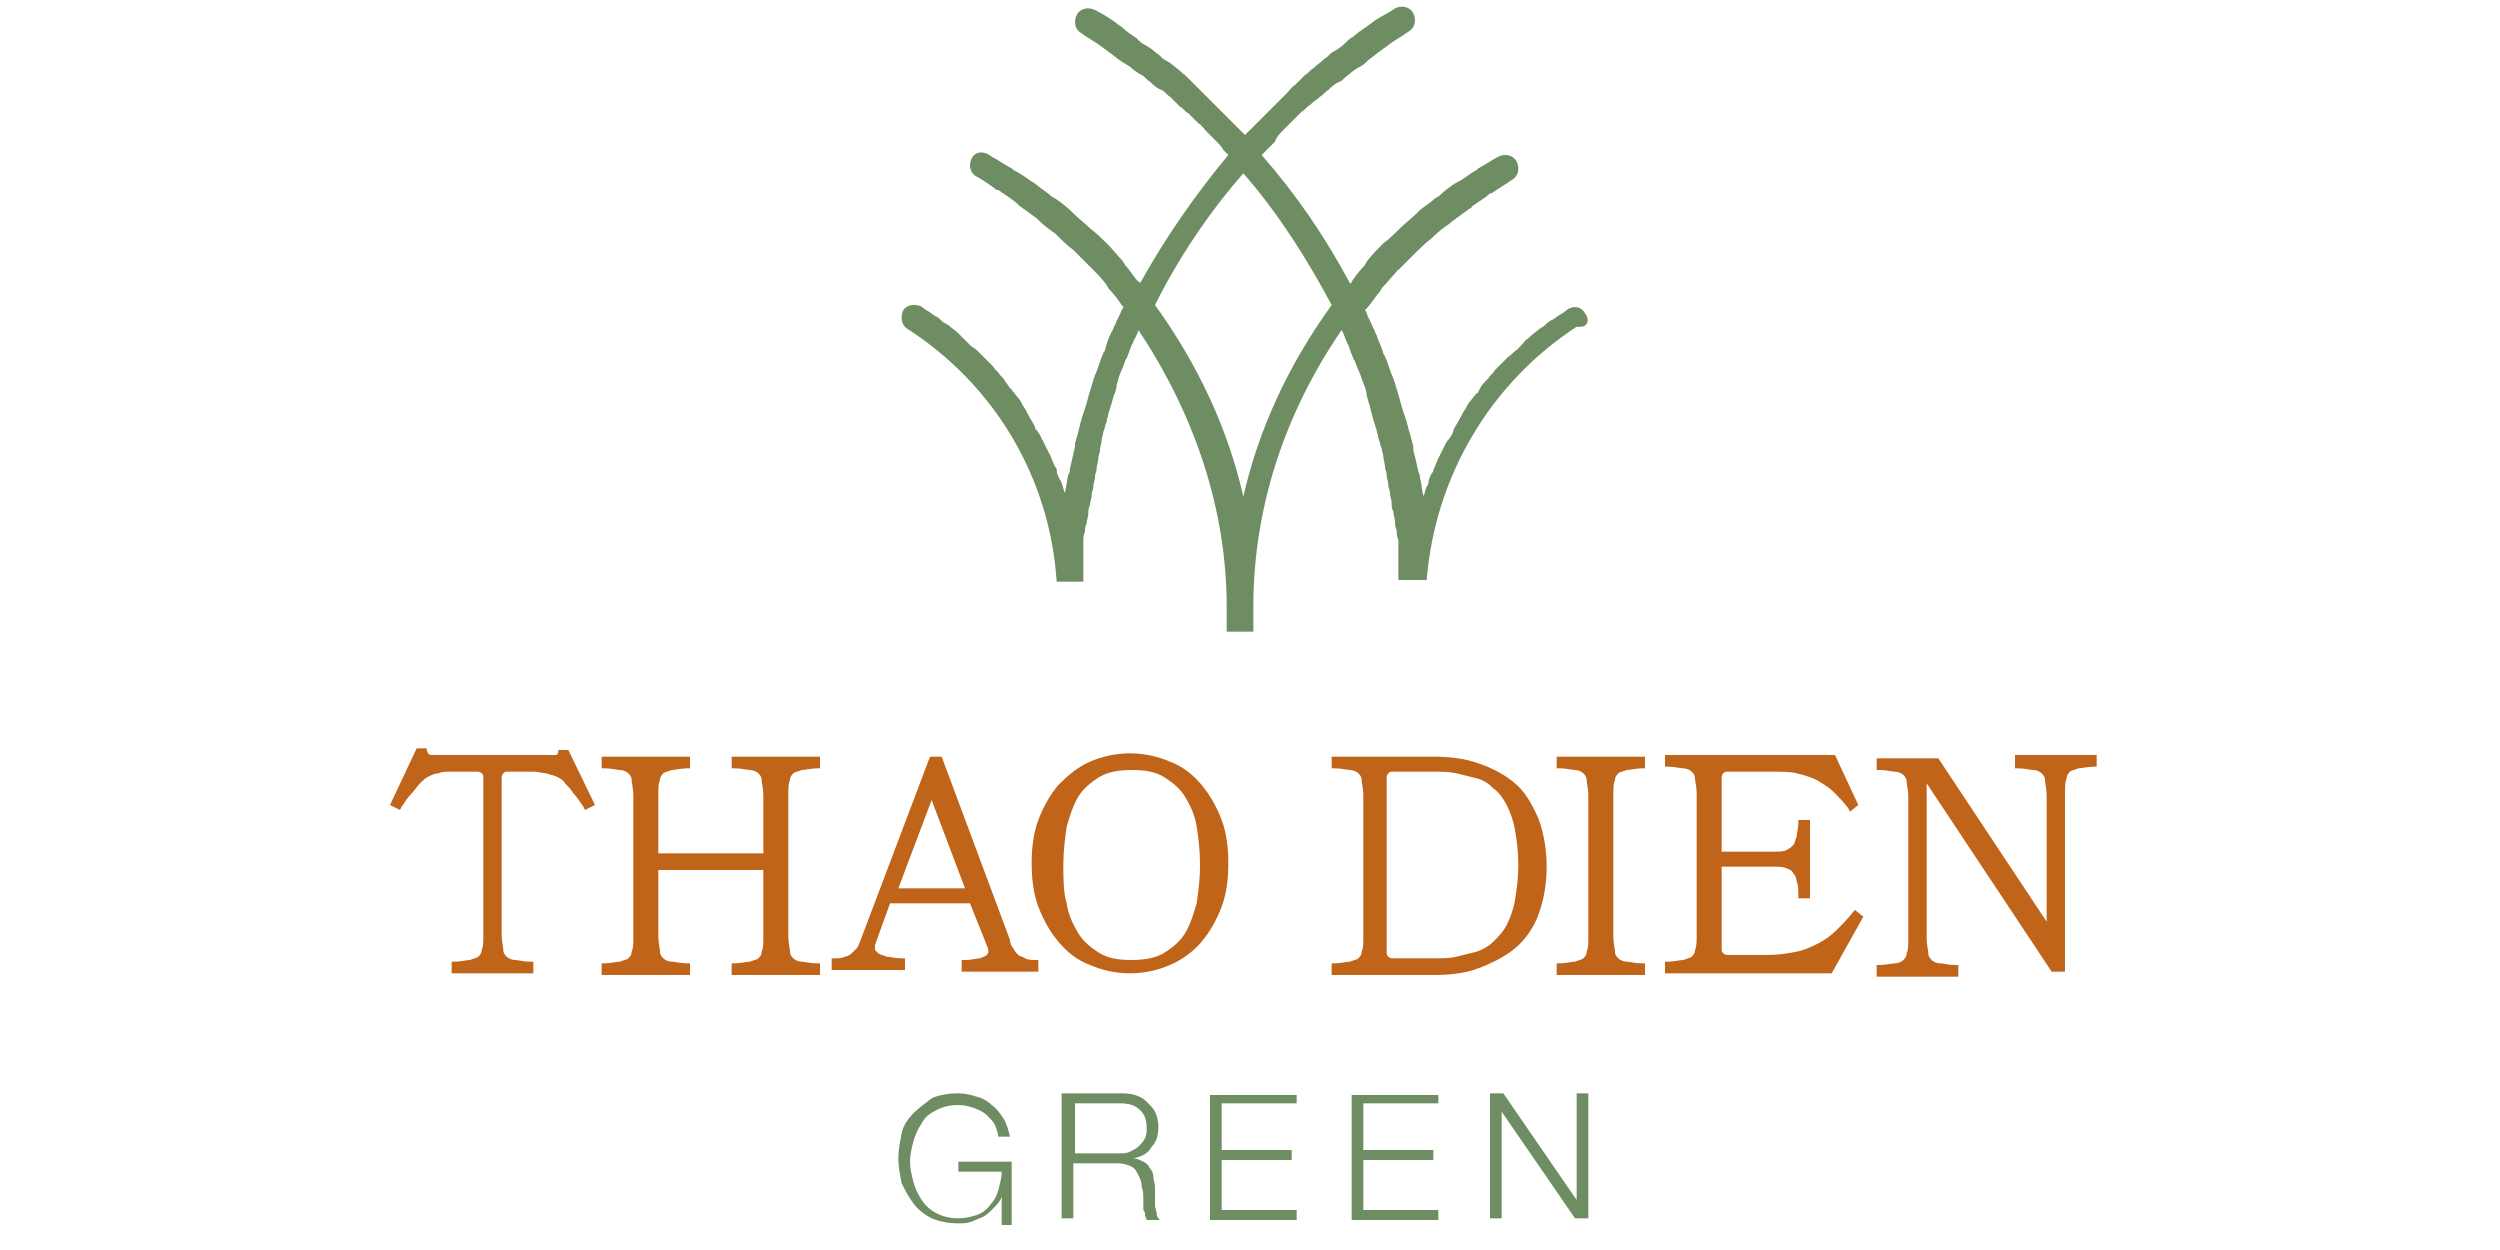
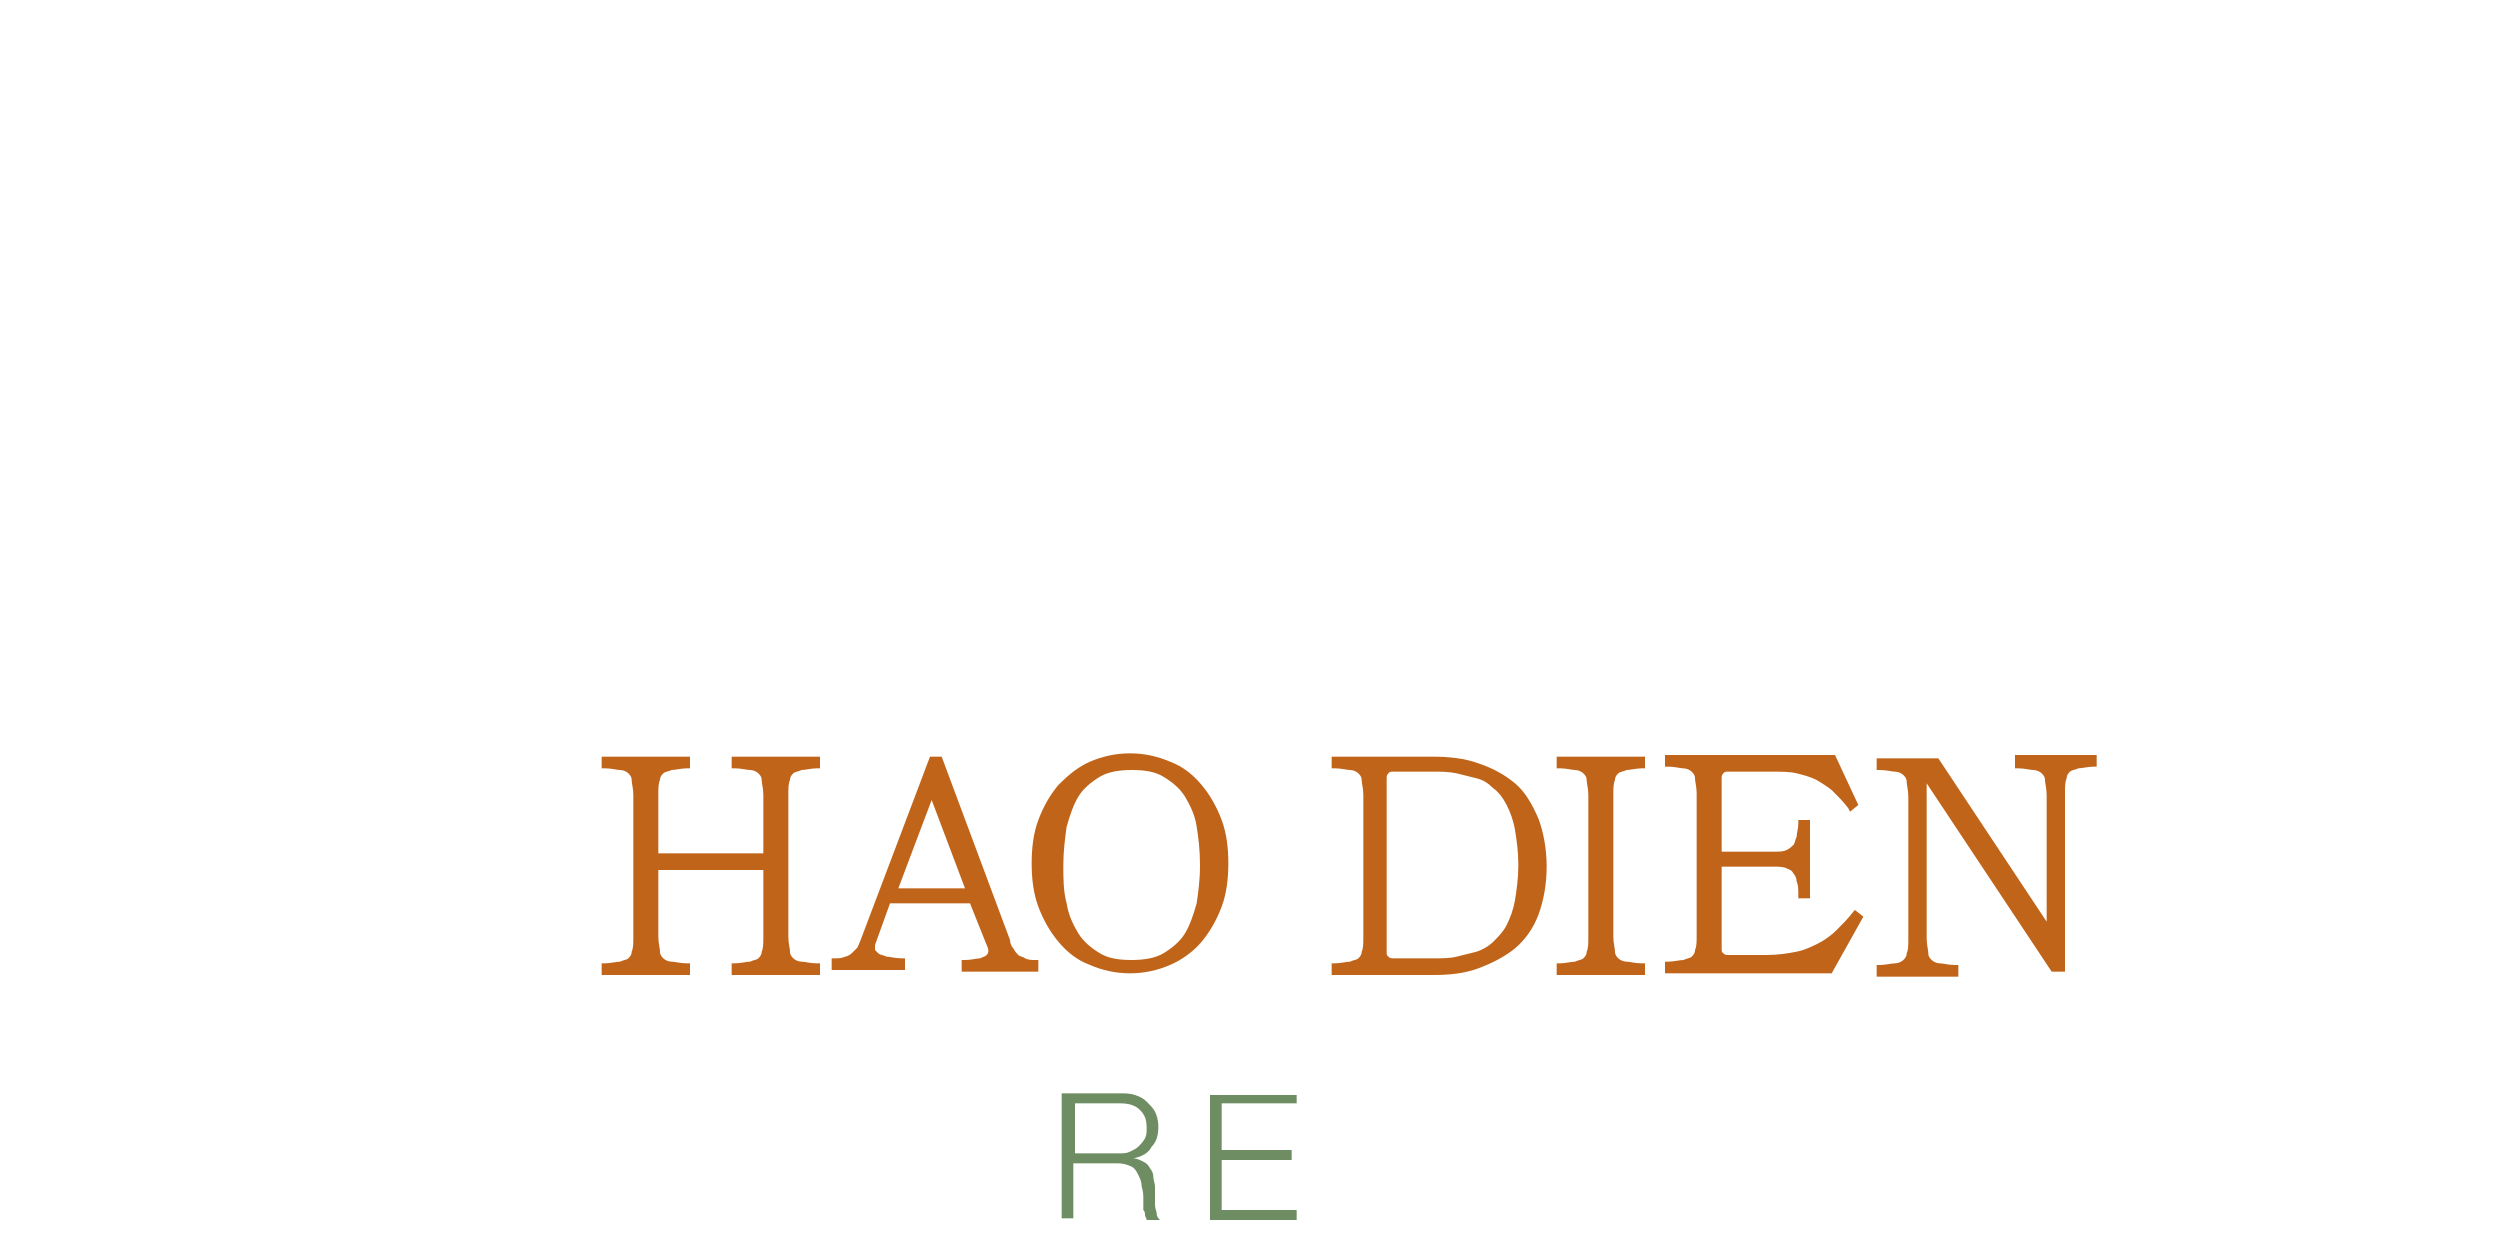
<svg xmlns="http://www.w3.org/2000/svg" version="1.1" id="ARTWORK" x="0px" y="0px" viewBox="0 0 150 75" style="enable-background:new 0 0 150 75;" xml:space="preserve">
  <style type="text/css">
	.st0{fill:#C0641A;}
	.st1{fill:#6F8D62;}
</style>
  <g>
    <g>
-       <path class="st0" d="M33.5,45l0,0.1c0,0.1-0.1,0.2-0.1,0.2c0,0-0.1,0-0.2,0h-7.3c-0.1,0-0.2,0-0.3-0.3l0-0.1h-0.6l-1.6,3.4    l0.6,0.3l0.1-0.2c0.2-0.3,0.4-0.6,0.6-0.8c0.2-0.2,0.3-0.4,0.5-0.6c0.2-0.2,0.3-0.3,0.5-0.4c0.2-0.1,0.4-0.2,0.6-0.2    c0.2-0.1,0.5-0.1,0.8-0.1c0.3,0,1,0,1.5,0c0.1,0,0.2,0,0.3,0.1c0.1,0.1,0.1,0.1,0.1,0.3v9.4c0,0.4,0,0.7-0.1,0.9    c0,0.2-0.1,0.3-0.2,0.4c-0.1,0.1-0.3,0.1-0.5,0.2c-0.2,0-0.6,0.1-0.9,0.1l-0.2,0v0.7H32v-0.7l-0.2,0c-0.4,0-0.7-0.1-0.9-0.1    c-0.2,0-0.4-0.1-0.5-0.2c-0.1-0.1-0.2-0.2-0.2-0.4c0-0.2-0.1-0.5-0.1-0.9v-9.4c0-0.1,0-0.2,0.1-0.3c0.1-0.1,0.1-0.1,0.3-0.1    c0.4,0,1.2,0,1.5,0c0.3,0,0.6,0.1,0.8,0.1c0.2,0.1,0.4,0.1,0.6,0.2c0.2,0.1,0.4,0.2,0.5,0.4c0.2,0.2,0.4,0.4,0.5,0.6    c0.2,0.2,0.4,0.5,0.6,0.8l0.1,0.2l0.6-0.3L34.1,45H33.5z" />
      <path class="st0" d="M43.9,46.1l0.2,0c0.4,0,0.7,0.1,0.9,0.1c0.2,0,0.4,0.1,0.5,0.2c0.1,0.1,0.2,0.2,0.2,0.4    c0,0.2,0.1,0.5,0.1,0.9v3.5h-6.3v-3.5c0-0.4,0-0.7,0.1-0.9c0-0.2,0.1-0.3,0.2-0.4c0.1-0.1,0.3-0.1,0.5-0.2c0.2,0,0.6-0.1,0.9-0.1    l0.2,0v-0.7h-5.3v0.7l0.2,0c0.4,0,0.7,0.1,0.9,0.1c0.2,0,0.4,0.1,0.5,0.2c0.1,0.1,0.2,0.2,0.2,0.4c0,0.2,0.1,0.5,0.1,0.9v8.5    c0,0.4,0,0.7-0.1,0.9c0,0.2-0.1,0.3-0.2,0.4c-0.1,0.1-0.3,0.1-0.5,0.2c-0.2,0-0.6,0.1-0.9,0.1l-0.2,0v0.7h5.3v-0.7l-0.2,0    c-0.4,0-0.7-0.1-0.9-0.1c-0.2,0-0.4-0.1-0.5-0.2c-0.1-0.1-0.2-0.2-0.2-0.4c0-0.2-0.1-0.5-0.1-0.9v-4h6.3v4c0,0.4,0,0.7-0.1,0.9    c0,0.2-0.1,0.3-0.2,0.4c-0.1,0.1-0.3,0.1-0.5,0.2c-0.2,0-0.6,0.1-0.9,0.1l-0.2,0v0.7h5.3v-0.7l-0.2,0c-0.4,0-0.7-0.1-0.9-0.1    c-0.2,0-0.4-0.1-0.5-0.2c-0.1-0.1-0.2-0.2-0.2-0.4c0-0.2-0.1-0.5-0.1-0.9v-8.5c0-0.4,0-0.7,0.1-0.9c0-0.2,0.1-0.3,0.2-0.4    c0.1-0.1,0.3-0.1,0.5-0.2c0.2,0,0.6-0.1,0.9-0.1l0.2,0v-0.7h-5.3V46.1z" />
      <path class="st0" d="M61.5,57.5c-0.1-0.1-0.3-0.1-0.4-0.2c-0.1-0.1-0.2-0.2-0.3-0.4c-0.1-0.1-0.2-0.3-0.2-0.5l-4.1-11h-0.7    l-4.2,11.1c-0.1,0.2-0.1,0.3-0.2,0.4c-0.1,0.1-0.2,0.2-0.3,0.3c-0.1,0.1-0.3,0.2-0.4,0.2c-0.2,0.1-0.4,0.1-0.6,0.1l-0.2,0v0.7h4.4    v-0.7l-0.2,0c-0.4,0-0.7-0.1-0.9-0.1c-0.2-0.1-0.4-0.1-0.5-0.2c-0.1-0.1-0.1-0.1-0.2-0.2c0-0.1,0-0.2,0-0.3l0.9-2.5h4.8l1,2.5    c0.1,0.2,0.1,0.3,0.1,0.4c0,0,0,0.1-0.1,0.2c-0.1,0.1-0.2,0.1-0.4,0.2c-0.2,0-0.5,0.1-0.9,0.1l-0.2,0v0.7h4.6v-0.7l-0.2,0    C61.9,57.6,61.7,57.6,61.5,57.5z M57.9,53.3h-4l2-5.3L57.9,53.3z" />
      <path class="st0" d="M72.1,47.1c-0.5-0.6-1.1-1.1-1.9-1.4c-0.7-0.3-1.5-0.5-2.4-0.5c-0.9,0-1.7,0.2-2.4,0.5    c-0.7,0.3-1.3,0.8-1.9,1.4c-0.5,0.6-0.9,1.3-1.2,2.1c-0.3,0.8-0.4,1.7-0.4,2.6c0,0.9,0.1,1.8,0.4,2.6c0.3,0.8,0.7,1.5,1.2,2.1    c0.5,0.6,1.1,1.1,1.9,1.4c0.7,0.3,1.5,0.5,2.4,0.5c0.9,0,1.7-0.2,2.4-0.5c0.7-0.3,1.4-0.8,1.9-1.4c0.5-0.6,0.9-1.3,1.2-2.1    c0.3-0.8,0.4-1.7,0.4-2.6c0-0.9-0.1-1.8-0.4-2.6C73,48.4,72.6,47.7,72.1,47.1z M72,51.9c0,0.9-0.1,1.6-0.2,2.3    c-0.2,0.7-0.4,1.3-0.7,1.8c-0.3,0.5-0.8,0.9-1.3,1.2c-0.5,0.3-1.2,0.4-1.9,0.4c-0.8,0-1.4-0.1-1.9-0.4c-0.5-0.3-1-0.7-1.3-1.2    c-0.3-0.5-0.6-1.1-0.7-1.8c-0.2-0.7-0.2-1.5-0.2-2.3c0-0.8,0.1-1.6,0.2-2.3c0.2-0.7,0.4-1.3,0.7-1.8c0.3-0.5,0.8-0.9,1.3-1.2    c0.5-0.3,1.2-0.4,1.9-0.4c0.8,0,1.4,0.1,1.9,0.4c0.5,0.3,1,0.7,1.3,1.2c0.3,0.5,0.6,1.1,0.7,1.8C71.9,50.2,72,51,72,51.9z" />
      <path class="st0" d="M90.9,47c-0.6-0.5-1.3-0.9-2.2-1.2c-0.8-0.3-1.8-0.4-2.7-0.4h-6.1v0.7l0.2,0c0.4,0,0.7,0.1,0.9,0.1    c0.2,0,0.4,0.1,0.5,0.2c0.1,0.1,0.2,0.2,0.2,0.4c0,0.2,0.1,0.5,0.1,0.9v8.5c0,0.4,0,0.7-0.1,0.9c0,0.2-0.1,0.3-0.2,0.4    c-0.1,0.1-0.3,0.1-0.5,0.2c-0.2,0-0.6,0.1-0.9,0.1l-0.2,0v0.7H86c1,0,1.9-0.1,2.7-0.4c0.8-0.3,1.6-0.7,2.2-1.2    c0.6-0.5,1.1-1.2,1.4-2c0.3-0.8,0.5-1.8,0.5-2.9c0-1.1-0.2-2.1-0.5-2.9C91.9,48.2,91.5,47.5,90.9,47z M91.1,51.9    c0,0.8-0.1,1.5-0.2,2.1c-0.1,0.6-0.3,1.1-0.5,1.5c-0.2,0.4-0.5,0.7-0.8,1c-0.3,0.3-0.7,0.5-1,0.6c-0.4,0.1-0.8,0.2-1.2,0.3    c-0.4,0.1-0.9,0.1-1.4,0.1h-2.4c-0.1,0-0.2,0-0.3-0.1c-0.1-0.1-0.1-0.1-0.1-0.3V46.7c0-0.1,0-0.2,0.1-0.3c0.1-0.1,0.1-0.1,0.3-0.1    H86c0.5,0,0.9,0,1.4,0.1c0.4,0.1,0.8,0.2,1.2,0.3c0.4,0.1,0.7,0.3,1,0.6c0.3,0.2,0.6,0.6,0.8,1c0.2,0.4,0.4,0.9,0.5,1.5    C91,50.4,91.1,51.1,91.1,51.9z" />
      <path class="st0" d="M93.4,46.1l0.2,0c0.4,0,0.7,0.1,0.9,0.1c0.2,0,0.4,0.1,0.5,0.2c0.1,0.1,0.2,0.2,0.2,0.4    c0,0.2,0.1,0.5,0.1,0.9v8.5c0,0.4,0,0.7-0.1,0.9c0,0.2-0.1,0.3-0.2,0.4c-0.1,0.1-0.3,0.1-0.5,0.2c-0.2,0-0.6,0.1-0.9,0.1l-0.2,0    v0.7h5.3v-0.7l-0.2,0c-0.4,0-0.7-0.1-0.9-0.1c-0.2,0-0.4-0.1-0.5-0.2c-0.1-0.1-0.2-0.2-0.2-0.4c0-0.2-0.1-0.5-0.1-0.9v-8.5    c0-0.4,0-0.7,0.1-0.9c0-0.2,0.1-0.3,0.2-0.4c0.1-0.1,0.3-0.1,0.5-0.2c0.2,0,0.6-0.1,0.9-0.1l0.2,0v-0.7h-5.3V46.1z" />
      <path class="st0" d="M111.2,54.7c-0.3,0.4-0.7,0.8-1,1.1c-0.3,0.3-0.7,0.6-1.1,0.8c-0.4,0.2-0.8,0.4-1.3,0.5    c-0.5,0.1-1.1,0.2-1.8,0.2h-2.3c-0.1,0-0.2,0-0.3-0.1c-0.1-0.1-0.1-0.1-0.1-0.3v-4.9h3.1c0.3,0,0.6,0,0.8,0.1    c0.2,0.1,0.3,0.1,0.4,0.3c0.1,0.1,0.2,0.3,0.2,0.5c0.1,0.2,0.1,0.5,0.1,0.8l0,0.2h0.7v-4.7h-0.7l0,0.2c0,0.3-0.1,0.6-0.1,0.8    c-0.1,0.2-0.1,0.4-0.2,0.5c-0.1,0.1-0.2,0.2-0.4,0.3c-0.2,0.1-0.4,0.1-0.8,0.1h-3.1v-4.4c0-0.1,0-0.2,0.1-0.3    c0.1-0.1,0.1-0.1,0.3-0.1h2.6c0.6,0,1.1,0,1.5,0.1c0.4,0.1,0.8,0.2,1.2,0.4c0.3,0.2,0.7,0.4,1,0.7c0.3,0.3,0.6,0.6,0.9,1l0.1,0.2    l0.5-0.4l-1.4-3H99.9v0.7l0.2,0c0.4,0,0.7,0.1,0.9,0.1c0.2,0,0.4,0.1,0.5,0.2c0.1,0.1,0.2,0.2,0.2,0.4c0,0.2,0.1,0.5,0.1,0.9v8.5    c0,0.4,0,0.7-0.1,0.9c0,0.2-0.1,0.3-0.2,0.4c-0.1,0.1-0.3,0.1-0.5,0.2c-0.2,0-0.6,0.1-0.9,0.1l-0.2,0v0.7h10l1.9-3.4l-0.5-0.4    L111.2,54.7z" />
      <path class="st0" d="M120.9,45.4v0.7l0.2,0c0.4,0,0.7,0.1,0.9,0.1c0.2,0,0.4,0.1,0.5,0.2c0.1,0.1,0.2,0.2,0.2,0.4    c0,0.2,0.1,0.5,0.1,0.9v7.6l-6.5-9.8h-3.7v0.7l0.2,0c0.4,0,0.7,0.1,0.9,0.1c0.2,0,0.4,0.1,0.5,0.2c0.1,0.1,0.2,0.2,0.2,0.4    c0,0.2,0.1,0.5,0.1,0.9v8.5c0,0.4,0,0.7-0.1,0.9c0,0.2-0.1,0.3-0.2,0.4c-0.1,0.1-0.3,0.2-0.5,0.2c-0.2,0-0.6,0.1-0.9,0.1l-0.2,0    v0.7h4.9v-0.7l-0.2,0c-0.4,0-0.7-0.1-0.9-0.1c-0.2,0-0.4-0.1-0.5-0.2c-0.1-0.1-0.2-0.2-0.2-0.4c0-0.2-0.1-0.5-0.1-0.9V47l7.5,11.3    h0.8V47.6c0-0.4,0-0.7,0.1-0.9c0-0.2,0.1-0.3,0.2-0.4c0.1-0.1,0.3-0.1,0.5-0.2c0.2,0,0.6-0.1,0.9-0.1l0.2,0v-0.7H120.9z" />
    </g>
    <g>
-       <path class="st1" d="M60.1,73.2l0-1.4h0c-0.1,0.3-0.3,0.5-0.5,0.7c-0.2,0.2-0.4,0.4-0.6,0.5c-0.2,0.1-0.5,0.2-0.7,0.3    c-0.3,0.1-0.5,0.1-0.8,0.1c-0.6,0-1.1-0.1-1.6-0.3c-0.4-0.2-0.8-0.5-1.1-0.9c-0.3-0.4-0.5-0.8-0.7-1.2c-0.1-0.5-0.2-1-0.2-1.5    c0-0.5,0.1-1,0.2-1.5c0.1-0.5,0.4-0.9,0.7-1.2s0.7-0.6,1.1-0.9c0.4-0.2,1-0.3,1.6-0.3c0.4,0,0.8,0.1,1.1,0.2    c0.4,0.1,0.7,0.3,0.9,0.5c0.3,0.2,0.5,0.5,0.7,0.8c0.2,0.3,0.3,0.7,0.4,1.1h-0.7c0-0.2-0.1-0.4-0.2-0.7c-0.1-0.2-0.3-0.4-0.5-0.6    c-0.2-0.2-0.5-0.3-0.7-0.4c-0.3-0.1-0.6-0.2-1-0.2c-0.5,0-0.9,0.1-1.3,0.3c-0.4,0.2-0.7,0.4-0.9,0.8c-0.2,0.3-0.4,0.7-0.5,1.1    c-0.1,0.4-0.2,0.8-0.2,1.2c0,0.4,0.1,0.8,0.2,1.2c0.1,0.4,0.3,0.8,0.5,1.1c0.2,0.3,0.5,0.6,0.9,0.8c0.4,0.2,0.8,0.3,1.3,0.3    c0.4,0,0.8-0.1,1.1-0.2c0.3-0.1,0.6-0.3,0.8-0.6c0.2-0.2,0.4-0.5,0.5-0.9s0.2-0.7,0.2-1.1h-2.6v-0.6h3.2v3.8H60.1z" />
      <path class="st1" d="M67.2,65.6c0.3,0,0.6,0,0.9,0.1c0.3,0.1,0.5,0.2,0.7,0.4c0.2,0.2,0.4,0.4,0.5,0.6c0.1,0.2,0.2,0.5,0.2,0.9    c0,0.5-0.1,0.9-0.4,1.2c-0.2,0.4-0.6,0.6-1.1,0.7v0c0.2,0,0.4,0.1,0.6,0.2c0.2,0.1,0.3,0.2,0.4,0.4c0.1,0.1,0.2,0.3,0.2,0.5    c0,0.2,0.1,0.4,0.1,0.6c0,0.1,0,0.3,0,0.5c0,0.2,0,0.4,0,0.6c0,0.2,0.1,0.4,0.1,0.5c0,0.2,0.1,0.3,0.2,0.4h-0.8    c0-0.1-0.1-0.2-0.1-0.3c0-0.1,0-0.2-0.1-0.3c0-0.1,0-0.2,0-0.3c0-0.1,0-0.2,0-0.3c0-0.3,0-0.5-0.1-0.8c0-0.3-0.1-0.5-0.2-0.7    c-0.1-0.2-0.2-0.4-0.4-0.5c-0.2-0.1-0.5-0.2-0.8-0.2h-2.7v3.3h-0.7v-7.5H67.2z M67.2,69.2c0.2,0,0.4,0,0.6-0.1    c0.2-0.1,0.4-0.2,0.5-0.3c0.1-0.1,0.3-0.3,0.4-0.5c0.1-0.2,0.1-0.4,0.1-0.6c0-0.5-0.1-0.8-0.4-1.1c-0.3-0.3-0.7-0.4-1.2-0.4h-2.7    v3H67.2z" />
      <path class="st1" d="M77.8,65.6v0.6h-4.5V69h4.2v0.6h-4.2v3h4.5v0.6h-5.2v-7.5H77.8z" />
-       <path class="st1" d="M86.3,65.6v0.6h-4.5V69H86v0.6h-4.2v3h4.5v0.6h-5.2v-7.5H86.3z" />
-       <path class="st1" d="M90.2,65.6l4.4,6.4h0v-6.4h0.7v7.5h-0.8l-4.4-6.4h0v6.4h-0.7v-7.5H90.2z" />
    </g>
-     <path class="st1" d="M95.1,18.8c-0.2-0.4-0.7-0.5-1.1-0.2c-0.2,0.2-0.5,0.3-0.7,0.5c-0.1,0-0.1,0.1-0.2,0.1   c-0.2,0.1-0.3,0.2-0.5,0.4c-0.1,0-0.1,0.1-0.2,0.1c-0.2,0.2-0.4,0.3-0.6,0.5c0,0-0.1,0.1-0.1,0.1c-0.2,0.1-0.3,0.3-0.5,0.5   c-0.1,0.1-0.1,0.1-0.2,0.2c-0.2,0.1-0.3,0.3-0.5,0.4c0,0-0.1,0.1-0.1,0.1c-0.2,0.2-0.4,0.4-0.6,0.6c0,0-0.1,0.1-0.1,0.1   c-0.1,0.2-0.3,0.3-0.4,0.5c-0.1,0.1-0.1,0.1-0.2,0.2c-0.2,0.2-0.3,0.4-0.4,0.6c0,0,0,0.1-0.1,0.1c-0.2,0.2-0.3,0.4-0.5,0.6   c0,0.1-0.1,0.1-0.1,0.2c-0.1,0.2-0.2,0.3-0.3,0.5c0,0.1-0.1,0.1-0.1,0.2c-0.1,0.2-0.3,0.5-0.4,0.7c0,0,0,0,0,0.1   c-0.1,0.2-0.2,0.4-0.4,0.6c0,0.1-0.1,0.1-0.1,0.2c-0.1,0.2-0.2,0.4-0.3,0.6c0,0.1-0.1,0.1-0.1,0.2c-0.1,0.2-0.2,0.5-0.3,0.7   c0,0.1,0,0.1-0.1,0.2c-0.1,0.2-0.2,0.4-0.2,0.6c0,0.1-0.1,0.2-0.1,0.2c-0.1,0.2-0.1,0.4-0.2,0.6c0,0,0,0.1,0,0.1c0-0.1,0-0.1,0-0.2   c-0.1-0.3-0.1-0.7-0.2-1c0-0.1,0-0.2-0.1-0.4c-0.1-0.5-0.2-0.9-0.3-1.3c0-0.1,0-0.1,0-0.2c-0.1-0.4-0.2-0.8-0.3-1.1   c0-0.1-0.1-0.3-0.1-0.4c-0.1-0.3-0.2-0.6-0.3-0.9c0-0.1-0.1-0.3-0.1-0.4c-0.1-0.3-0.2-0.7-0.3-1c0-0.1-0.1-0.2-0.1-0.3   c-0.2-0.4-0.3-0.9-0.5-1.3c0-0.1-0.1-0.1-0.1-0.2c-0.1-0.4-0.3-0.7-0.4-1.1c-0.1-0.1-0.1-0.3-0.2-0.4c-0.1-0.3-0.3-0.6-0.4-0.9   c0-0.1-0.1-0.2-0.1-0.2c0,0,0,0,0.1-0.1c0.3-0.3,0.5-0.7,0.8-1c0-0.1,0.1-0.1,0.1-0.2c0.3-0.3,0.6-0.7,0.9-1c0-0.1,0.1-0.1,0.1-0.1   c0.3-0.3,0.6-0.6,0.9-0.9c0,0,0.1-0.1,0.1-0.1c0.3-0.3,0.6-0.6,1-0.9c0,0,0.1-0.1,0.1-0.1c0.3-0.3,0.7-0.6,1-0.8   c0,0,0.1-0.1,0.1-0.1c0.4-0.3,0.7-0.5,1.1-0.8c0,0,0.1,0,0.1-0.1c0.4-0.3,0.8-0.5,1.1-0.8c0,0,0,0,0.1,0c0.4-0.3,0.8-0.5,1.2-0.8   c0.4-0.2,0.5-0.7,0.3-1.1c-0.2-0.4-0.7-0.5-1.1-0.3c-0.4,0.2-0.8,0.5-1.2,0.7c0,0-0.1,0.1-0.1,0.1c-0.4,0.2-0.7,0.5-1.1,0.7   c-0.1,0-0.1,0.1-0.2,0.1c-0.3,0.2-0.7,0.5-1,0.8c-0.1,0-0.1,0.1-0.2,0.1c-0.3,0.3-0.7,0.5-1,0.8c0,0-0.1,0.1-0.1,0.1   c-0.3,0.3-0.7,0.6-1,0.9c0,0,0,0,0,0c-0.3,0.3-0.6,0.6-1,0.9c0,0-0.1,0.1-0.1,0.1c-0.3,0.3-0.6,0.6-0.9,1c0,0.1-0.1,0.1-0.1,0.2   c-0.3,0.3-0.6,0.7-0.8,1c0,0,0,0.1-0.1,0.1c-1.5-2.8-3.2-5.3-5.3-7.7c0.1-0.1,0.2-0.2,0.3-0.3c0.2-0.2,0.3-0.3,0.5-0.5   C76.6,8.2,76.8,8,77,7.8c0.2-0.2,0.3-0.3,0.5-0.5c0.2-0.2,0.4-0.4,0.6-0.6c0.2-0.1,0.3-0.3,0.5-0.4C78.8,6.1,79,6,79.2,5.8   c0.2-0.1,0.3-0.3,0.5-0.4c0.2-0.2,0.4-0.4,0.7-0.5c0.2-0.1,0.3-0.3,0.5-0.4c0.2-0.2,0.5-0.4,0.7-0.5c0.2-0.1,0.3-0.2,0.5-0.4   c0.3-0.2,0.5-0.4,0.8-0.6c0.1-0.1,0.3-0.2,0.4-0.3c0.4-0.3,0.8-0.5,1.2-0.8c0.4-0.2,0.5-0.7,0.3-1.1c-0.2-0.4-0.7-0.5-1.1-0.3   c-0.4,0.3-0.9,0.5-1.3,0.8c-0.1,0.1-0.3,0.2-0.4,0.3c-0.3,0.2-0.6,0.4-0.8,0.6c-0.2,0.1-0.3,0.2-0.5,0.4c-0.2,0.2-0.5,0.4-0.7,0.5   c-0.2,0.1-0.3,0.3-0.5,0.4c-0.2,0.2-0.5,0.4-0.7,0.6c-0.2,0.1-0.3,0.3-0.5,0.4c-0.2,0.2-0.4,0.4-0.6,0.6c-0.2,0.1-0.3,0.3-0.5,0.5   c-0.2,0.2-0.4,0.4-0.6,0.6c-0.2,0.2-0.3,0.3-0.5,0.5c-0.2,0.2-0.4,0.4-0.6,0.6c-0.2,0.2-0.3,0.3-0.5,0.5c-0.1,0.1-0.2,0.2-0.3,0.3   c-0.1-0.1-0.2-0.2-0.3-0.3c-0.2-0.2-0.3-0.3-0.5-0.5c-0.2-0.2-0.4-0.4-0.6-0.6c-0.2-0.2-0.3-0.3-0.5-0.5c-0.2-0.2-0.4-0.4-0.6-0.6   c-0.2-0.2-0.3-0.3-0.5-0.5c-0.2-0.2-0.4-0.4-0.6-0.6c-0.2-0.1-0.3-0.3-0.5-0.4c-0.2-0.2-0.5-0.4-0.7-0.5c-0.2-0.1-0.3-0.3-0.5-0.4   c-0.2-0.2-0.5-0.4-0.7-0.5c-0.2-0.1-0.3-0.2-0.5-0.4c-0.3-0.2-0.6-0.4-0.8-0.6c-0.1-0.1-0.3-0.2-0.4-0.3c-0.4-0.3-0.9-0.6-1.3-0.8   c-0.4-0.2-0.9-0.1-1.1,0.3c-0.2,0.4-0.1,0.9,0.3,1.1c0.4,0.3,0.8,0.5,1.2,0.8c0.1,0.1,0.3,0.2,0.4,0.3c0.3,0.2,0.5,0.4,0.8,0.6   c0.2,0.1,0.3,0.2,0.5,0.3c0.2,0.2,0.5,0.4,0.7,0.5c0.2,0.1,0.3,0.3,0.5,0.4c0.2,0.2,0.4,0.4,0.7,0.5c0.2,0.1,0.3,0.3,0.5,0.4   c0.2,0.2,0.4,0.4,0.6,0.6c0.2,0.1,0.3,0.3,0.5,0.4c0.2,0.2,0.4,0.4,0.6,0.6c0.2,0.1,0.3,0.3,0.5,0.5c0.2,0.2,0.4,0.4,0.6,0.6   c0.2,0.2,0.3,0.3,0.4,0.5c0.1,0.1,0.2,0.2,0.3,0.3c-2,2.4-3.8,5-5.3,7.7c0,0,0-0.1-0.1-0.1c-0.3-0.3-0.5-0.7-0.8-1   c0-0.1-0.1-0.1-0.1-0.2c-0.3-0.3-0.6-0.7-0.9-1c0,0-0.1-0.1-0.1-0.1c-0.3-0.3-0.6-0.6-1-0.9c0,0,0,0,0,0c-0.3-0.3-0.7-0.6-1-0.9   c0,0-0.1-0.1-0.1-0.1c-0.3-0.3-0.7-0.6-1-0.8c-0.1,0-0.1-0.1-0.2-0.1c-0.3-0.3-0.7-0.5-1-0.8c-0.1,0-0.1-0.1-0.2-0.1   c-0.4-0.3-0.7-0.5-1.1-0.7c0,0-0.1-0.1-0.1-0.1c-0.4-0.2-0.8-0.5-1.2-0.7C59,9,58.5,9.1,58.3,9.5c-0.2,0.4-0.1,0.9,0.3,1.1   c0.4,0.2,0.8,0.5,1.2,0.8c0,0,0,0,0.1,0c0.4,0.3,0.8,0.5,1.1,0.8c0,0,0.1,0,0.1,0.1c0.4,0.3,0.7,0.5,1.1,0.8c0,0,0.1,0.1,0.1,0.1   c0.3,0.3,0.7,0.6,1,0.8c0,0,0.1,0.1,0.1,0.1c0.3,0.3,0.6,0.6,1,0.9c0,0,0.1,0.1,0.1,0.1c0.3,0.3,0.6,0.6,0.9,0.9   c0,0,0.1,0.1,0.1,0.1c0.3,0.3,0.6,0.6,0.9,1c0,0.1,0.1,0.1,0.1,0.2c0.3,0.3,0.6,0.7,0.8,1c0,0,0,0,0.1,0.1c0,0.1-0.1,0.2-0.1,0.2   c-0.1,0.3-0.3,0.6-0.4,0.9c-0.1,0.1-0.1,0.3-0.2,0.4c-0.2,0.4-0.3,0.7-0.4,1.1c0,0.1-0.1,0.1-0.1,0.2c-0.2,0.4-0.3,0.9-0.5,1.3   c0,0.1-0.1,0.2-0.1,0.3c-0.1,0.3-0.2,0.7-0.3,1c0,0.1-0.1,0.3-0.1,0.4c-0.1,0.3-0.2,0.6-0.3,0.9c0,0.1-0.1,0.3-0.1,0.4   c-0.1,0.4-0.2,0.8-0.3,1.1c0,0.1,0,0.1,0,0.2c-0.1,0.4-0.2,0.9-0.3,1.3c0,0.1,0,0.2-0.1,0.4c-0.1,0.3-0.1,0.7-0.2,1   c0,0.1,0,0.1,0,0.2c0,0,0-0.1,0-0.1c-0.1-0.2-0.1-0.4-0.2-0.6c0-0.1-0.1-0.2-0.1-0.2c-0.1-0.2-0.2-0.4-0.2-0.6c0-0.1,0-0.1-0.1-0.2   c-0.1-0.2-0.2-0.5-0.3-0.7c0-0.1-0.1-0.1-0.1-0.2c-0.1-0.2-0.2-0.4-0.3-0.6c0-0.1-0.1-0.1-0.1-0.2c-0.1-0.2-0.2-0.4-0.4-0.6   c0,0,0,0,0-0.1c-0.1-0.2-0.3-0.5-0.4-0.7c0-0.1-0.1-0.1-0.1-0.2c-0.1-0.2-0.2-0.3-0.3-0.5c0-0.1-0.1-0.1-0.1-0.2   c-0.2-0.2-0.3-0.4-0.5-0.6c0,0,0-0.1-0.1-0.1c-0.1-0.2-0.3-0.4-0.4-0.6c-0.1-0.1-0.1-0.1-0.2-0.2c-0.1-0.2-0.3-0.3-0.4-0.5   c0,0-0.1-0.1-0.1-0.1c-0.2-0.2-0.4-0.4-0.6-0.6c0,0-0.1-0.1-0.1-0.1c-0.2-0.2-0.3-0.3-0.5-0.4c-0.1-0.1-0.1-0.1-0.2-0.2   c-0.2-0.2-0.3-0.3-0.5-0.5c0,0-0.1-0.1-0.1-0.1c-0.2-0.2-0.4-0.3-0.6-0.5c-0.1,0-0.1-0.1-0.2-0.1c-0.2-0.1-0.3-0.3-0.5-0.4   c-0.1,0-0.1-0.1-0.2-0.1c-0.2-0.2-0.5-0.3-0.7-0.5c-0.4-0.2-0.9-0.1-1.1,0.2c-0.2,0.4-0.1,0.9,0.2,1.1c5.3,3.4,8.6,9,9,15.2H65   c0,0,0,0,0,0c0-0.3,0-0.5,0-0.8c0-0.1,0-0.3,0-0.4c0-0.2,0-0.4,0-0.7c0-0.2,0-0.3,0-0.5c0-0.2,0-0.4,0.1-0.6c0-0.2,0-0.3,0.1-0.5   c0-0.2,0.1-0.4,0.1-0.6c0-0.2,0-0.3,0.1-0.5c0-0.2,0.1-0.4,0.1-0.6c0-0.2,0.1-0.3,0.1-0.5c0-0.2,0.1-0.4,0.1-0.6   c0-0.2,0.1-0.3,0.1-0.5c0-0.2,0.1-0.4,0.1-0.6c0-0.2,0.1-0.3,0.1-0.5c0-0.2,0.1-0.4,0.1-0.6c0-0.2,0.1-0.3,0.1-0.5   c0.1-0.2,0.1-0.4,0.2-0.6c0-0.2,0.1-0.3,0.1-0.5c0.1-0.2,0.1-0.4,0.2-0.6c0-0.1,0.1-0.3,0.1-0.4c0.1-0.2,0.2-0.5,0.2-0.7   c0-0.1,0.1-0.2,0.1-0.4c0.1-0.3,0.3-0.7,0.4-1c0-0.1,0.1-0.2,0.1-0.2c0.1-0.3,0.2-0.5,0.3-0.8c0.1-0.1,0.1-0.3,0.2-0.4   c0.1-0.2,0.2-0.4,0.2-0.5c3.4,5.1,5.3,10.8,5.3,16.6v1.5h1.6v-1.5c0-5.8,1.8-11.5,5.3-16.6c0.1,0.2,0.2,0.4,0.2,0.5   c0.1,0.1,0.1,0.3,0.2,0.4c0.1,0.3,0.2,0.6,0.3,0.8c0,0.1,0.1,0.1,0.1,0.2c0.1,0.3,0.3,0.7,0.4,1c0,0.1,0.1,0.2,0.1,0.3   c0.1,0.2,0.2,0.5,0.2,0.7c0,0.1,0.1,0.3,0.1,0.4c0.1,0.2,0.1,0.4,0.2,0.7c0,0.1,0.1,0.3,0.1,0.4c0.1,0.2,0.1,0.4,0.2,0.6   c0,0.2,0.1,0.3,0.1,0.5c0.1,0.2,0.1,0.4,0.2,0.6c0,0.2,0.1,0.3,0.1,0.5c0,0.2,0.1,0.4,0.1,0.6c0,0.2,0.1,0.3,0.1,0.5   c0,0.2,0.1,0.4,0.1,0.6c0,0.2,0.1,0.3,0.1,0.5c0,0.2,0.1,0.4,0.1,0.6c0,0.2,0,0.3,0.1,0.5c0,0.2,0.1,0.4,0.1,0.6   c0,0.2,0,0.3,0.1,0.5c0,0.2,0,0.4,0.1,0.6c0,0.2,0,0.3,0,0.5c0,0.2,0,0.5,0,0.7c0,0.1,0,0.3,0,0.4c0,0.3,0,0.5,0,0.8c0,0,0,0,0,0   h1.7c0.5-6.2,3.8-11.8,9-15.2C95.3,19.7,95.4,19.2,95.1,18.8z M74.6,29.8c-0.9-4-2.7-7.9-5.3-11.5c1.4-2.8,3.2-5.5,5.3-7.9   c2.1,2.4,3.8,5.1,5.3,7.9C77.3,21.9,75.5,25.8,74.6,29.8z" />
  </g>
</svg>